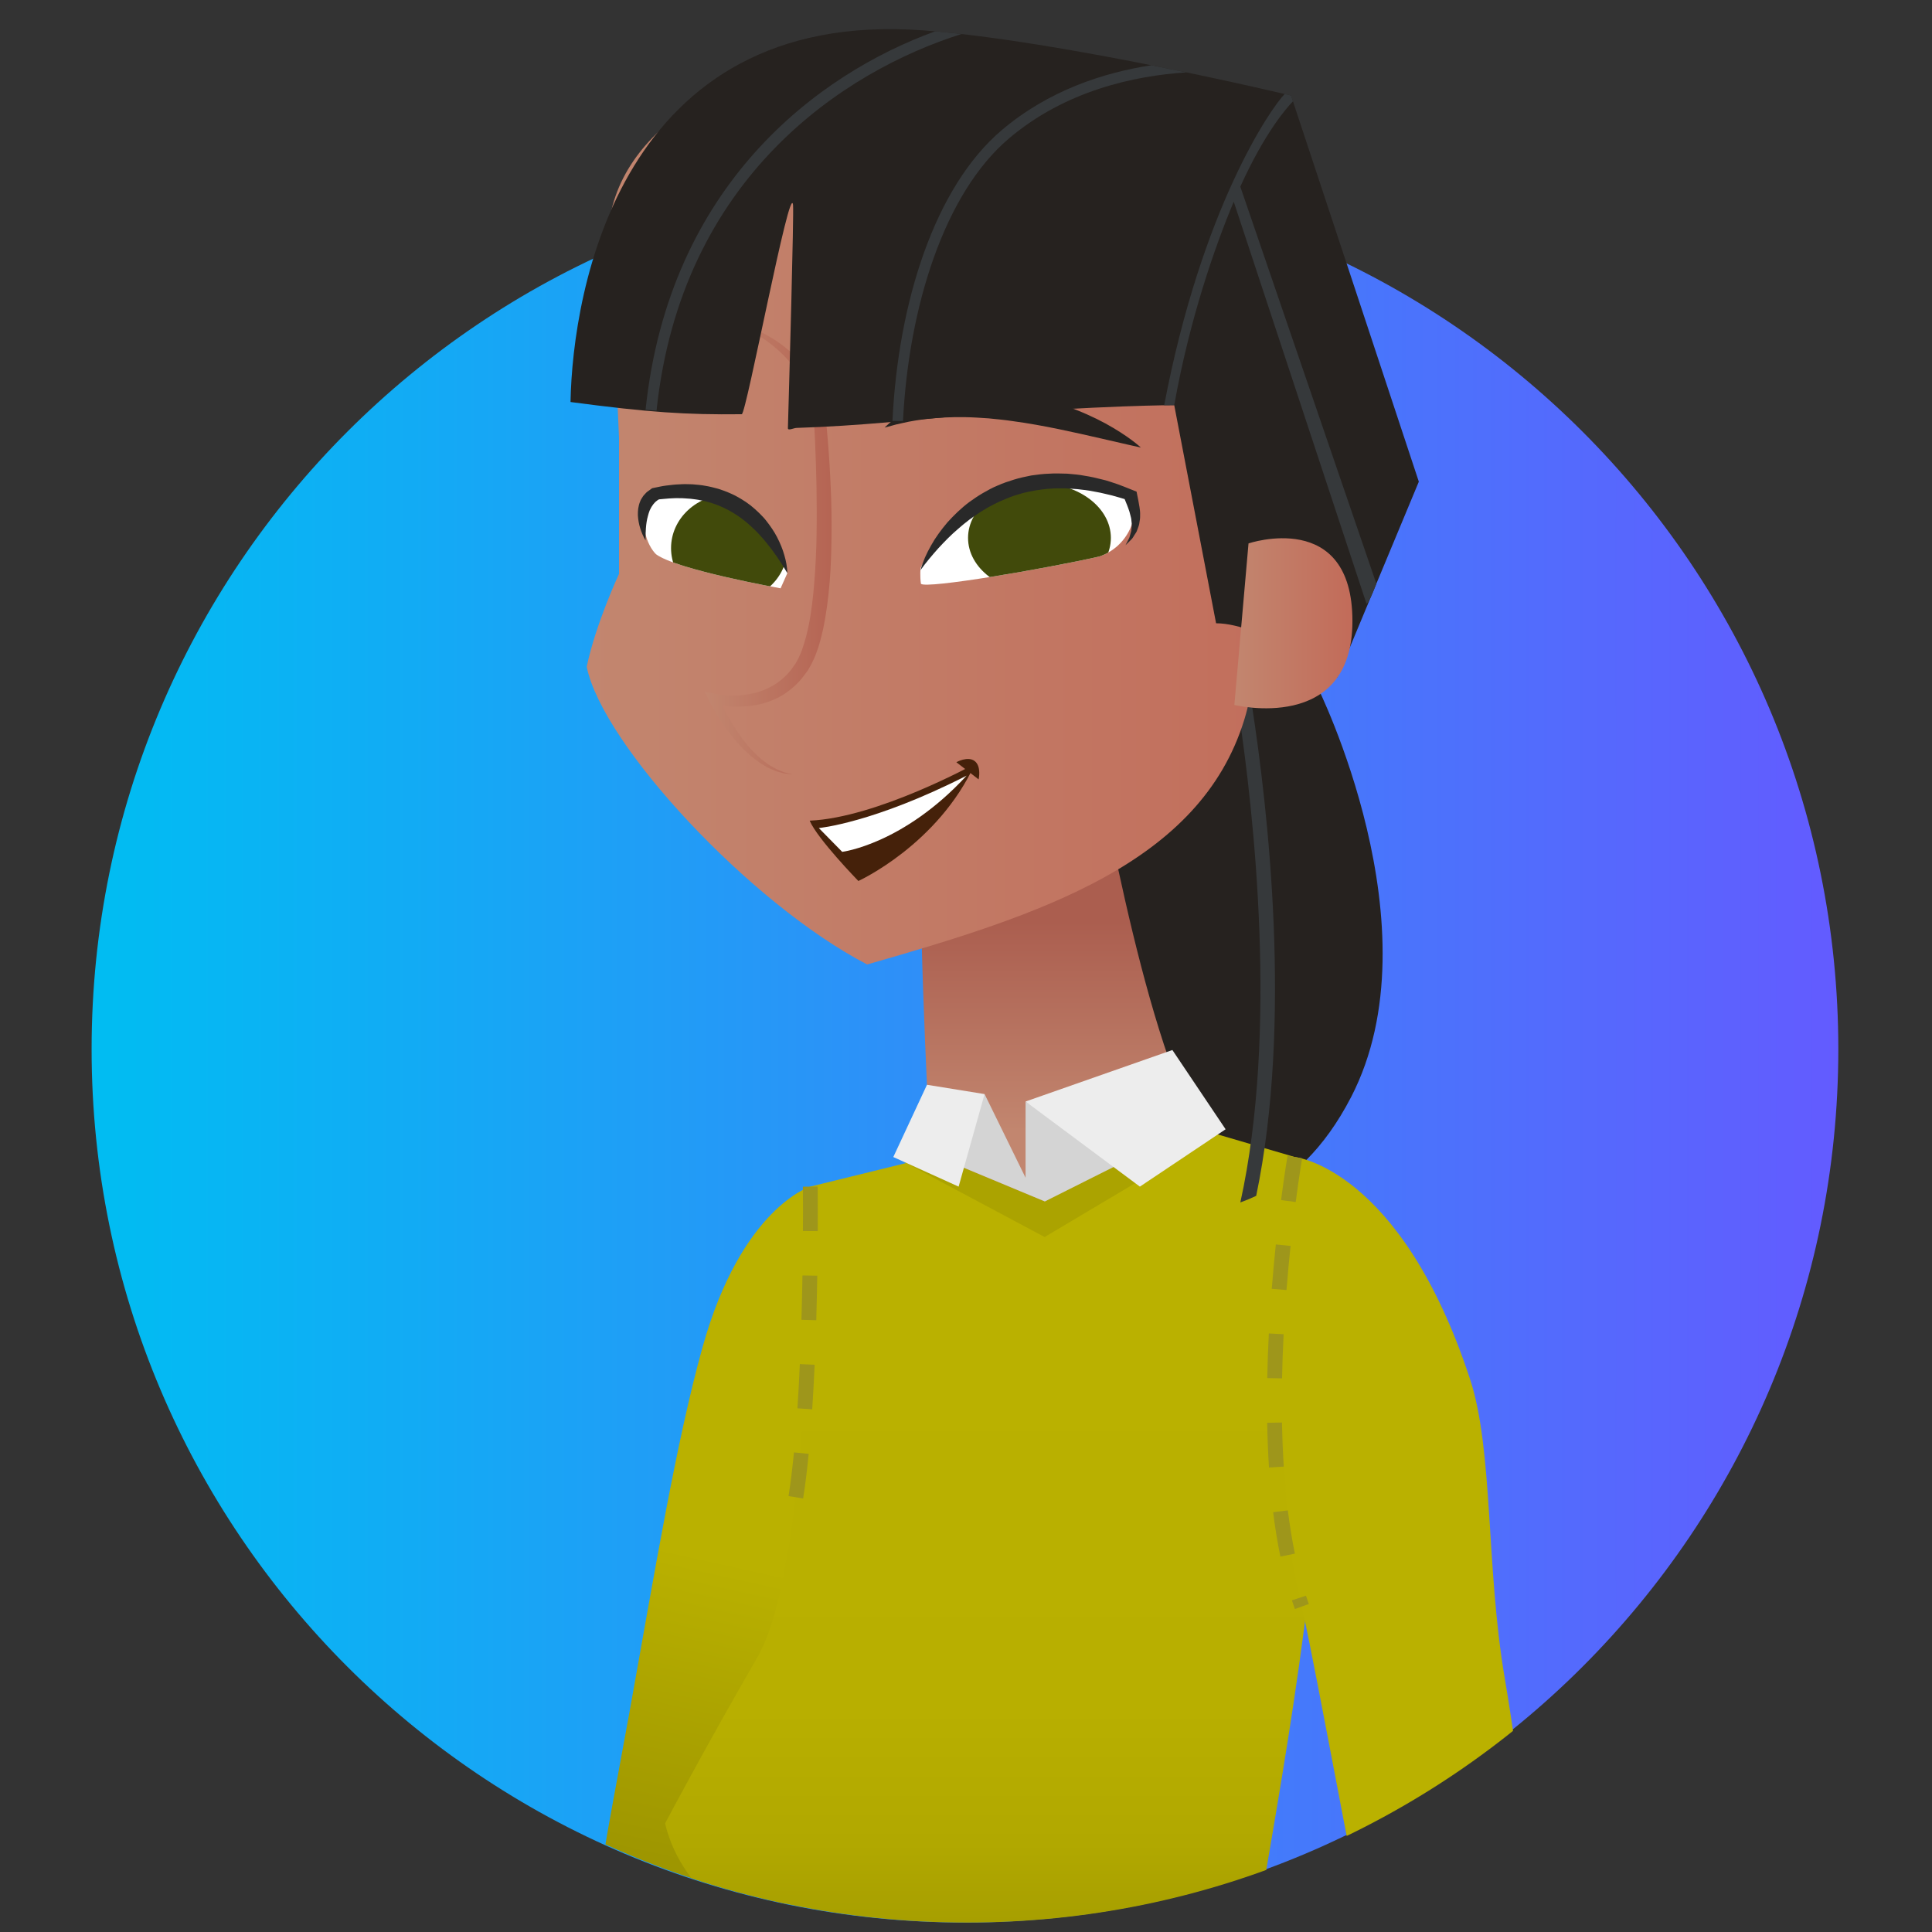
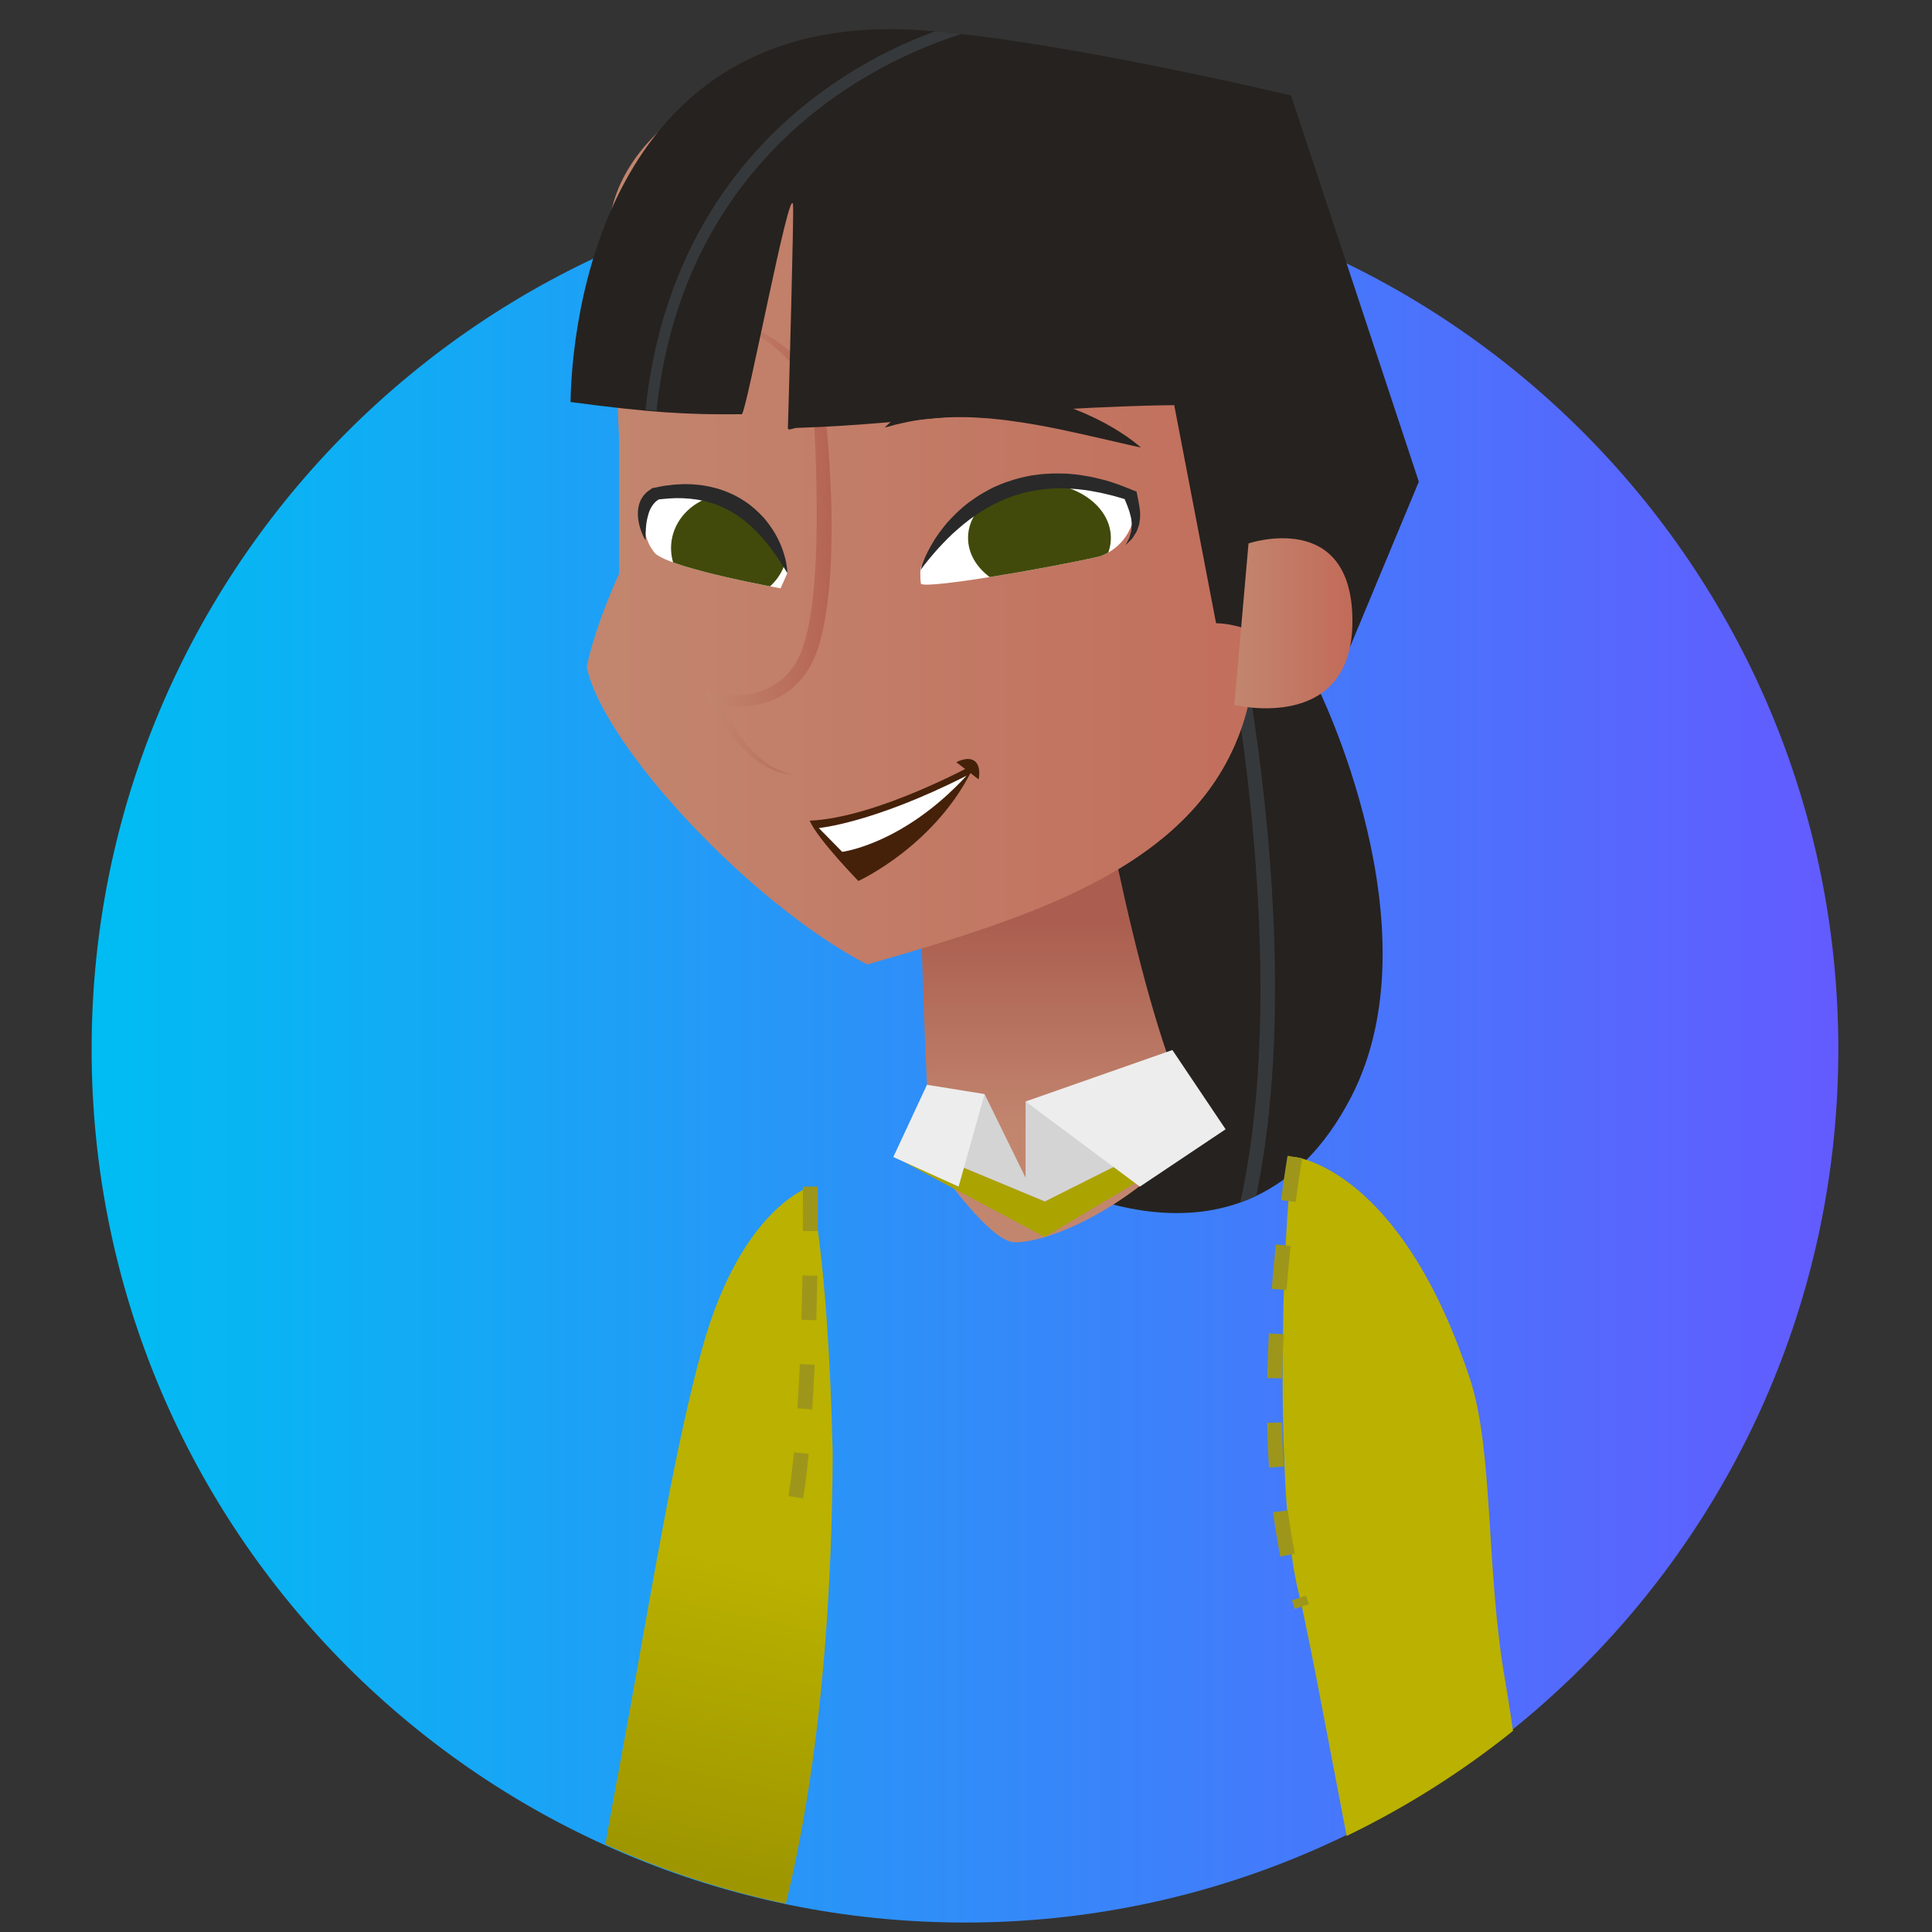
<svg xmlns="http://www.w3.org/2000/svg" xmlns:xlink="http://www.w3.org/1999/xlink" id="a" width="1024" height="1024" viewBox="0 0 1024 1024">
  <rect x="0" y="0" width="1024" height="1024" fill="#333333" stroke="none" />
  <defs>
    <linearGradient id="b" x1="48.558" y1="469.911" x2="974.349" y2="469.911" gradientTransform="translate(0 1026) scale(1 -1)" gradientUnits="userSpaceOnUse">
      <stop offset="0" stop-color="#00bdf2" />
      <stop offset="1" stop-color="#635bff" />
    </linearGradient>
    <clipPath id="c">
      <path d="M975.442,556.104c0,255.65-207.245,462.896-462.896,462.896S49.651,811.754,49.651,556.104C49.651,369.682,225.328-11.322,343.83-139.981c47.008-51.037,122.82-67.154,192.06-67.154,255.656,0,439.553,507.57,439.553,763.239Z" style="fill:none;" />
    </clipPath>
    <linearGradient id="e" x1="686.573" y1="830.322" x2="721.886" y2="989.229" gradientTransform="translate(1087.536) rotate(-180) scale(1 -1)" gradientUnits="userSpaceOnUse">
      <stop offset="0" stop-color="#bab100" />
      <stop offset="1" stop-color="#9e9600" />
    </linearGradient>
    <linearGradient id="f" x1="525.551" y1="599.523" x2="525.551" y2="488.457" gradientTransform="translate(1087.536) rotate(-180) scale(1 -1)" gradientUnits="userSpaceOnUse">
      <stop offset="0" stop-color="#c2866f" />
      <stop offset="1" stop-color="#ab5e4f" />
    </linearGradient>
    <linearGradient id="g" x1="522.052" y1="709.378" x2="522.052" y2="1411.98" gradientTransform="translate(1086.474) rotate(-180) scale(1 -1)" gradientUnits="userSpaceOnUse">
      <stop offset="0" stop-color="#bab100" />
      <stop offset=".28" stop-color="#b8af00" />
      <stop offset=".381" stop-color="#b1a800" />
      <stop offset=".453" stop-color="#a59d00" />
      <stop offset=".464" stop-color="#a39b00" />
      <stop offset="1" stop-color="#bab100" />
    </linearGradient>
    <linearGradient id="h" x1="310.965" y1="266.312" x2="724.283" y2="266.312" gradientUnits="userSpaceOnUse">
      <stop offset="0" stop-color="#c2866f" />
      <stop offset="1" stop-color="#c26b59" />
    </linearGradient>
    <clipPath id="i">
      <path d="M487.904,301.217s27.976-68.161,111.157-39.529c6.072,11.083-1.214,28.186-16.393,33.266-28.537,6.465-91.514,17.252-94.55,14.481-.607-4.156-.214-8.219-.214-8.219Z" style="fill:#fff;" />
    </clipPath>
    <clipPath id="j">
      <path d="M417.316,303.766s-16.797-51.379-69.62-42.125c-11.536,13.667-4.25,27.997,0,32.111,10.929,8.228,66.033,18.069,66.033,18.069l3.587-8.055Z" style="fill:#fff;" />
    </clipPath>
    <linearGradient id="k" x1="373.497" y1="290.344" x2="440.759" y2="290.344" gradientUnits="userSpaceOnUse">
      <stop offset="0" stop-color="#c2866f" />
      <stop offset="1" stop-color="#b56453" />
    </linearGradient>
    <linearGradient id="l" x1="654.24" y1="330.348" x2="716.815" y2="330.348" xlink:href="#h" />
  </defs>
  <path d="M974.349,556.104c-.008,255.65-207.261,462.889-462.911,462.881-255.65-.008-462.889-207.261-462.881-462.911,.008-255.64,207.245-462.874,462.885-462.881,255.655-.002,462.905,207.246,462.907,462.9v.011Z" style="fill:url(#b);" />
  <g style="clip-path:url(#c);">
    <g id="d">
      <g>
        <path d="M429.471,628.933s-36.468,11.137-57.088,85.037c-14.003,50.199-25.567,120.315-38.622,192.858-14.646,81.414-35.489,172.831-20.467,261.612,47.097-1.942,126.606-105.93,128.059-398.255-2.484-105.936-11.883-141.253-11.883-141.253Z" style="fill:url(#e);" />
        <path d="M698.094,363.681s64.196,128.428,18.025,217.774c-57.2,110.688-171.195,38.202-171.195,38.202l68.466-230.905,84.704-25.07Z" style="fill:#26221f;" />
        <path d="M579.614,393.455s26.02,156.033,56.42,205.078c-40.207,46.117-84.846,60.82-98.83,59.852-13.977-.993-43.976-45.136-43.976-45.136,0,0-6.062-107.917-5.209-165.782,53.821-30.407,91.595-54.013,91.595-54.013Z" style="fill:url(#f);" />
-         <path d="M686.289,613.249l-50.255-14.716-82.248,38.258-60.559-23.542-63.756,15.684s1.554,198.143-27.879,249.164c-29.425,51.006-49.052,88.284-49.052,88.284,0,0,9.819,54.929,76.523,60.801,23.536,39.252,27.853,143.099,27.459,217.763-.408,80.414-30.725,175.951-30.725,189.082v88.87s78.471,43.149,194.877-10.469c116.392-53.63,155.628-139.941,155.628-139.941,0,0-128.679-104.147-128.679-210.07,0-105.93,88.578-404.635,38.666-549.168Z" style="fill:url(#g);" />
        <polygon points="645.178 601.208 553.671 655.653 478.492 615.529 497.239 613.249 553.786 636.792 627.208 592.726 645.178 601.208" style="fill:#aba300;" />
        <path d="M686.289,613.249s56.158,5.693,92.943,117.978c12.252,37.424,8.406,99.798,18.219,157.682,39.226,231.498-17.213,281.531-21.148,283.486-2.031,1.019-34.244-56.98-51.526-143.106-15.868-79.185-30.323-160.452-36.832-186.726-13.551-54.846-7.323-219.508-1.656-229.314Z" style="fill:#bab100;" />
        <g>
          <path d="M656.348,376.036l7.204-2.131c8.54,55.089,21.427,168.103,2.257,259.918-2.785,1.327-5.588,2.487-8.404,3.493,19.96-90.491,7.32-205.355-1.058-261.28Z" style="fill:#36393b;" />
          <path d="M324.36,147.218l3.732,84.727v72.248s-12.271,26.156-17.126,49.208c8.328,41.126,86.35,125.391,148.643,157.787,91.963-26.283,176.46-53.577,199.894-129.738,9.969-32.403,3.732-66.044,3.732-66.044l61.048-52.325s-10.025-144.168-56.064-185.65c-113.377-102.16-372.515-56.054-343.859,69.786Z" style="fill:url(#h);" />
          <g>
            <g>
              <path d="M487.904,301.217s27.976-68.161,111.157-39.529c6.072,11.083-1.214,28.186-16.393,33.266-28.537,6.465-91.514,17.252-94.55,14.481-.607-4.156-.214-8.219-.214-8.219Z" style="fill:#fff;" />
              <g style="clip-path:url(#i);">
                <ellipse cx="550.935" cy="285.101" rx="37.848" ry="28.938" style="fill:#414a0b;" />
              </g>
            </g>
            <g>
              <path d="M417.316,303.766s-16.797-51.379-69.62-42.125c-11.536,13.667-4.25,27.997,0,32.111,10.929,8.228,66.033,18.069,66.033,18.069l3.587-8.055Z" style="fill:#fff;" />
              <g style="clip-path:url(#j);">
                <ellipse cx="386.493" cy="290.509" rx="30.823" ry="28.496" style="fill:#414a0b;" />
              </g>
            </g>
            <path d="M487.904,302.15c2.857-3.993,6.07-7.764,9.338-11.448,3.357-3.643,6.796-7.193,10.641-10.439,1.865-1.654,3.812-3.239,5.815-4.766l3.083-2.215c1.081-.687,2.135-1.39,3.174-2.105,2.159-1.352,4.349-2.657,6.652-3.82,2.293-1.167,4.664-2.231,7.079-3.185,2.375-1.022,4.892-1.81,7.414-2.538,2.532-.734,5.139-1.247,7.76-1.713,2.645-.364,5.279-.825,7.988-.92,2.684-.27,5.413-.131,8.13-.15,2.715,.263,5.465,.241,8.186,.663,2.744,.263,5.455,.741,8.163,1.284,2.734,.448,5.376,1.243,8.106,1.815,2.682,.7,5.314,1.547,7.995,2.315l-1.953-1.917c.867,2.275,1.863,4.435,2.598,6.559,.366,1.064,.77,2.135,.97,3.196,.294,1.065,.593,2.139,.636,3.21l.177,1.626c.068,.548-.066,1.075-.089,1.62l-.109,1.644c.027,.567-.241,1.078-.362,1.625-.379,1.057-.475,2.231-1.097,3.254l-1.639,3.223,2.807-2.781c1.069-.905,1.478-2.073,2.254-3.13,.313-.551,.774-1.078,.939-1.668l.658-1.756c.181-.592,.475-1.185,.562-1.788l.282-1.822c.255-1.232,.245-2.446,.228-3.669,.021-1.24-.179-2.424-.34-3.626-.348-2.4-.854-4.7-1.3-6.911l-.253-1.252-1.702-.667c-2.707-1.059-5.376-2.197-8.151-3.196-2.847-.88-5.584-1.997-8.589-2.623-2.942-.755-5.922-1.442-9.005-1.908-3.03-.621-6.2-.827-9.332-1.117-3.172-.053-6.348-.242-9.536,.005-3.192,.082-6.358,.518-9.503,.959-3.112,.6-6.187,1.275-9.158,2.188-2.955,.906-5.887,1.898-8.618,3.126-2.814,1.128-5.358,2.582-7.869,4.015-2.499,1.458-4.829,3.048-7.093,4.676-2.24,1.646-4.265,3.441-6.229,5.249-1.924,1.835-3.762,3.707-5.481,5.634-3.304,3.922-6.301,7.953-8.641,12.202-2.418,4.208-4.368,8.572-5.586,13.041Z" style="fill:#292929;" />
            <path d="M417.316,303.765c-.08-3.229-.689-6.45-1.63-9.612-.893-3.181-2.202-6.295-3.773-9.363-1.579-3.067-3.602-6.016-5.876-8.898-1.126-1.447-2.474-2.797-3.833-4.147-1.363-1.35-2.869-2.628-4.411-3.894-1.604-1.23-3.287-2.407-5.117-3.479-1.801-1.087-3.713-2.108-5.753-2.966-2.001-.913-4.14-1.652-6.299-2.354-2.221-.582-4.433-1.195-6.737-1.551-2.273-.465-4.619-.592-6.926-.812-2.32-.081-4.647-.151-6.93,.024-2.305,.067-4.547,.355-6.782,.631-2.241,.249-4.382,.781-6.545,1.209l-1.037,.205-.383,.276-2.109,1.519c-.692,.507-1.142,1.133-1.698,1.699-.578,.568-.914,1.191-1.297,1.799-.395,.61-.751,1.215-.937,1.843-.204,.622-.51,1.239-.609,1.854l-.375,1.833c-.107,1.21-.236,2.408-.167,3.581,.148,2.355,.543,4.638,1.249,6.853,.71,2.212,1.589,4.376,2.828,6.43-.043-2.245,.004-4.453,.187-6.628,.165-2.172,.478-4.311,1.06-6.348,.214-1.031,.607-2.003,.951-2.969l.685-1.373c.197-.468,.558-.847,.815-1.269,.259-.427,.56-.803,.9-1.149,.323-.355,.597-.744,1.009-1,.395-.266,.685-.624,1.12-.823,.424-.207,.827-.419,1.212-.642l-1.42,.481c1.968-.136,3.904-.418,5.835-.527,1.935-.105,3.86-.231,5.765-.149,1.916-.043,3.779,.214,5.652,.298,1.836,.249,3.701,.408,5.469,.825,1.817,.292,3.536,.811,5.277,1.273,1.68,.587,3.396,1.105,4.998,1.83,1.628,.673,3.201,1.45,4.728,2.279,1.548,.814,2.966,1.771,4.454,2.683,1.414,.98,2.826,1.976,4.141,3.066,1.328,1.078,2.585,2.214,3.82,3.382,2.54,2.3,4.769,4.825,6.951,7.412,4.306,5.209,8.097,10.787,11.537,16.666Z" style="fill:#292929;" />
          </g>
          <path d="M604.683,237.21s-1.667-1.586-4.868-3.959c-3.19-2.383-7.922-5.531-13.896-8.811-5.98-3.247-13.233-6.548-21.313-9.343-8.077-2.799-17.01-5.009-26.145-6.292-9.133-1.264-18.49-1.507-27.198-.537-8.709,.925-16.716,3.072-23.17,5.775-1.601,.73-3.139,1.376-4.561,2.082-1.385,.783-2.698,1.527-3.933,2.226-2.461,1.357-4.392,2.952-6.027,4.078-3.114,2.586-4.705,4.194-4.705,4.194,0,0,2.277-.537,5.984-1.608,1.924-.39,4.17-.989,6.767-1.496,2.596-.521,5.518-.968,8.69-1.369,6.343-.785,13.692-1.201,21.554-1.035,3.933,.058,7.995,.355,12.121,.627,4.125,.422,8.324,.79,12.513,1.426,16.787,2.25,33.6,6.165,46.446,9.088,6.483,1.489,11.887,2.729,15.669,3.598,3.823,.885,6.072,1.355,6.072,1.355Z" style="fill:#26221f;" />
          <path d="M420.305,410.416l-3.703-.838c-1.266-.194-2.355-.878-3.52-1.284-1.167-.403-2.251-.998-3.318-1.652-1.062-.645-2.198-1.141-3.162-1.943l-2.976-2.215-2.75-2.498c-.947-.79-1.723-1.785-2.587-2.662-.86-.888-1.684-1.811-2.443-2.796-3.197-3.785-5.907-7.963-8.466-12.202-2.52-4.237-4.868-8.712-6.727-13.147l-3.106,3.6c4.438,1.229,8.676,1.661,13.105,1.741,4.39,.037,8.828-.419,13.179-1.514,4.32-1.194,8.561-2.937,12.364-5.477,3.723-2.603,7.196-5.688,9.853-9.357l2.03-2.727,1.667-2.867c.967-1.901,2.13-4.252,2.807-6.237,1.653-4.118,2.628-8.327,3.627-12.513,1.789-8.392,2.83-16.81,3.546-25.217,.692-8.41,.924-16.815,1.013-25.203,.07-8.389-.043-16.765-.443-25.124-.694-16.732-2.077-33.358-4.123-49.997l-.07-.57-.193-.357c-1.449-2.681-2.979-4.989-4.67-7.313-1.661-2.313-3.464-4.512-5.327-6.651-1.902-2.106-3.859-4.156-5.961-6.06-1.013-.988-2.147-1.85-3.24-2.748-1.085-.907-2.192-1.784-3.374-2.569-2.266-1.694-4.707-3.124-7.145-4.533-1.216-.706-2.528-1.247-3.783-1.874-1.252-.636-2.534-1.204-3.872-1.647l-3.946-1.431-4.071-1.004c-2.686-.745-5.512-.82-8.225-1.256,2.67,.765,5.405,1.164,7.955,2.216l3.855,1.4,3.705,1.733c1.249,.539,2.437,1.201,3.592,1.924,1.155,.715,2.361,1.338,3.466,2.122,2.217,1.566,4.415,3.132,6.43,4.942,1.054,.842,2.031,1.772,2.987,2.728,.959,.948,1.955,1.85,2.832,2.879,1.865,1.943,3.6,4,5.268,6.107,1.628,2.138,3.194,4.32,4.61,6.593,1.435,2.226,2.76,4.658,3.839,6.885l-.262-.926c1.171,16.487,1.873,33.098,2.2,49.633,.235,16.542,.204,33.093-1.128,49.458-.617,8.176-1.558,16.314-3.167,24.219-.871,3.914-1.824,7.828-3.147,11.489-.628,1.964-1.303,3.374-2.138,5.207l-1.389,2.573-1.643,2.318c-2.128,3.154-4.917,5.725-7.916,7.979-3.087,2.152-6.535,3.783-10.176,4.989-3.68,1.107-7.558,1.7-11.481,1.851-3.878,.132-7.999-.161-11.65-.895l-5.442-1.092,2.336,4.693c2.361,4.745,5.02,9.077,7.939,13.348,2.898,4.255,6.194,8.252,9.83,11.912,.875,.944,1.816,1.828,2.795,2.675,.984,.837,1.865,1.776,2.931,2.522l3.086,2.335,3.299,2.028c1.06,.731,2.305,1.159,3.458,1.723,1.149,.576,2.357,1.026,3.633,1.317,1.258,.279,2.454,.826,3.726,.868l3.775,.39Z" style="fill:url(#k);" />
          <path d="M644.547,330.349l-22.178-115.594s-35.964-.071-111.271,5.593c-26.501,1.993-54.602,5.372-88.936,6.454-1.508,.049-4.6,1.665-4.557,.134,.676-23.337,3.223-113.957,2.718-118.34-1.519-13.206-24.782,110.926-27.18,110.948-29.735,.334-49.105-.961-90.758-6.468,1.102-58.871,26.216-208.732,186.773-196.991,73.165,5.35,195.116,34.537,195.116,34.537l67.733,204.676-43.168,103.718s-39.999-28.667-64.293-28.667Z" style="fill:#26221f;" />
          <path d="M661.744,288.02s55.071-18.606,55.071,41.204c0,59.796-62.575,44.413-62.575,44.413l7.503-85.617Z" style="fill:url(#l);" />
          <g>
            <path d="M518.693,413.089s1.579-6.859-2.07-9.692c-3.636-2.846-9.737,.599-9.737,.599l11.806,9.094Z" style="fill:#45210a;" />
            <path d="M516.744,404.867s-51.923,28.611-87.609,30.101c4.139,9.718,25.816,31.973,25.816,31.973,0,0,42.104-19.129,61.794-62.074Z" style="fill:#45210a;" />
            <path d="M446.391,451.493s32.311-3.935,65.946-40.391c-49.581,25.217-78.338,27.783-78.338,27.783l12.392,12.608Z" style="fill:#fff;" />
          </g>
-           <line x1="522.549" y1="412.686" x2="513.897" y2="408.132" style="fill:#45210a;" />
-           <path d="M657.39,98.935l72.108,210.446s-3.632,9.84-5.215,10.68l-70.377-213.164c-10.057,23.985-23.459,62.464-31.538,107.859,0,0-4.51,.047-5.336,.055,19.98-104.785,56.551-157.527,63.873-164.985,2.171,.512,3.369,.797,3.369,.797l1.021,3.081c-3.223,3.294-14.807,16.314-27.905,45.231Z" style="fill:#36393b;" />
-           <path d="M530.902,69.015c24.86-21.11,54.036-30.538,79.338-34.431,6.439,1.281,12.682,2.547,18.599,3.779-27.597,1.786-64.176,9.627-94.166,35.099-34.068,28.923-53.037,88.91-56.068,149.673-1.928,.171-3.621-.169-5.581,.002,2.992-62.834,22.384-123.989,57.878-154.122Z" style="fill:#36393b;" />
          <path d="M342.168,217.157c12.47-119.207,91.288-178.005,153.468-200.546,4.5,.398,9.168,.882,13.942,1.423-61.981,19.567-148.572,75.789-161.6,199.614-1.9-.149-3.832-.313-5.81-.491Z" style="fill:#36393b;" />
        </g>
        <polygon points="543.572 583.823 543.572 624.215 521.845 579.888 497.239 613.249 553.786 636.792 594.846 616.198 543.572 583.823" style="fill:#d4d4d4;" />
        <polygon points="621.387 556.531 649.597 598.533 604.162 628.933 543.572 583.823 621.387 556.531" style="fill:#ededed;" />
        <polygon points="521.845 579.888 508.09 628.933 473.474 613.249 491.317 574.953 521.845 579.888" style="fill:#ededed;" />
        <path d="M425.676,794.206c1.095-6.801,2.076-14.729,2.942-23.625l-7.807-.777c-.866,8.744-1.821,16.531-2.865,23.154l7.73,1.248Zm4.814-47.243c.509-7.775,.93-15.697,1.287-23.619l-7.846-.344c-.344,7.852-.764,15.742-1.274,23.434l7.833,.529Zm2.152-47.218c.229-8.221,.394-16.2,.522-23.6l-7.845-.127c-.127,7.374-.299,15.296-.541,23.497l7.865,.23Zm.79-47.237l.012-10.965c0-7.934-.038-12.64-.038-12.64l-7.858,.064s.063,4.686,.063,12.577l-.051,10.921,7.871,.044Z" style="fill:#9e961b;" />
        <path d="M686.314,852.816l7.387-2.668c-.522-1.452-1.032-2.916-1.515-4.394l-7.451,2.464c.509,1.547,1.045,3.089,1.579,4.598Zm-7.692-27.789l7.692-1.586c-1.478-7.126-2.726-14.837-3.732-22.905l-7.794,.955c1.032,8.291,2.331,16.2,3.834,23.536Zm-6.03-47.199l7.826-.509c-.471-7.501-.79-15.372-.942-23.351l-7.845,.134c.153,8.125,.471,16.085,.961,23.727Zm6.922-47.262c.153-7.961,.446-15.793,.841-23.415l-7.845-.388c-.395,7.692-.687,15.601-.841,23.638l7.845,.166Zm2.369-46.823c.649-8.291,1.388-16.13,2.139-23.37l-7.8-.796c-.758,7.291-1.503,15.194-2.171,23.536l7.832,.631Zm4.878-46.645c1.884-14.411,3.388-23.141,3.401-23.186l-7.737-1.324s-1.534,8.864-3.432,23.479l7.769,1.032Z" style="fill:#9e961b;" />
      </g>
    </g>
  </g>
</svg>